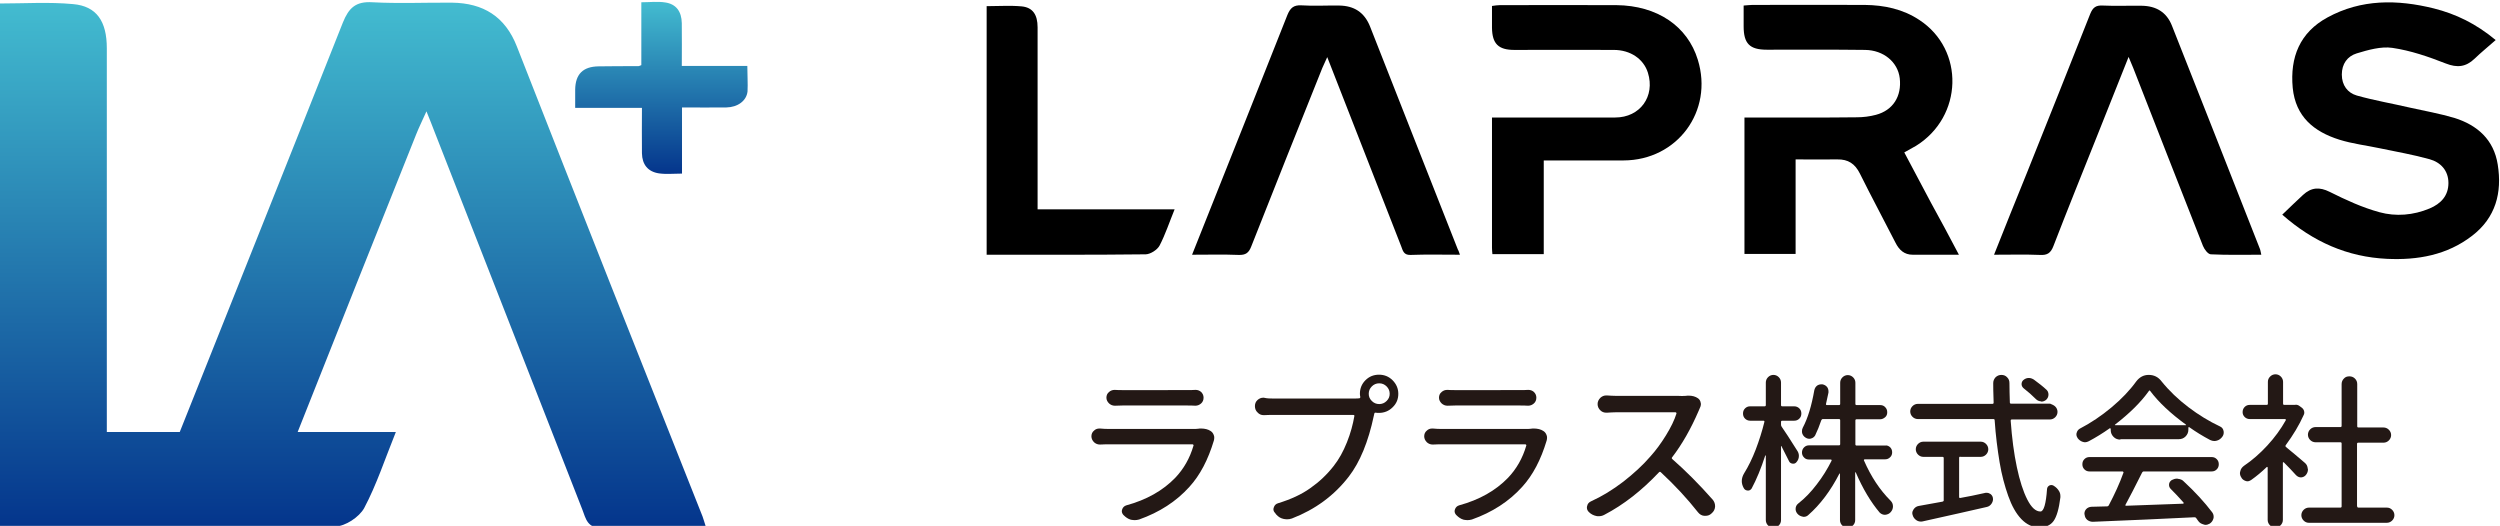
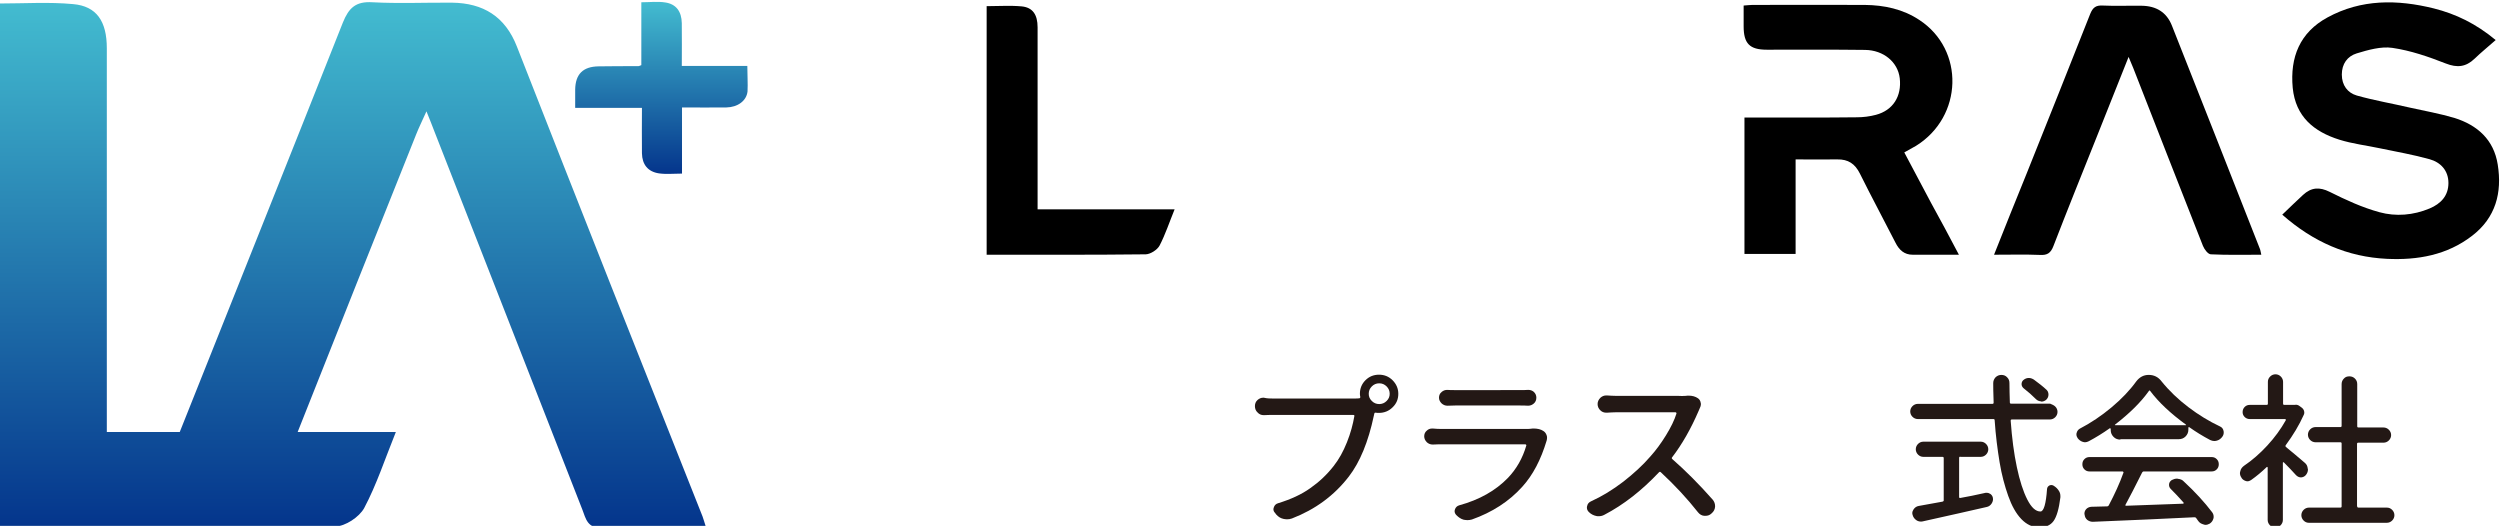
<svg xmlns="http://www.w3.org/2000/svg" version="1.1" id="レイヤー_1" x="0px" y="0px" viewBox="0 0 1217 256" style="enable-background:new 0 0 1217 256;" xml:space="preserve">
  <style type="text/css">
	.st0{fill:url(#SVGID_1_);}
	.st1{fill:url(#SVGID_00000113349619478640115510000013883530703661144507_);}
	.st2{fill:#231815;}
</style>
  <g>
    <g>
      <linearGradient id="SVGID_1_" gradientUnits="userSpaceOnUse" x1="171.585" y1="0.97" x2="171.585" y2="256.969">
        <stop offset="0" style="stop-color:#43BCD0" />
        <stop offset="1" style="stop-color:#04358C" />
      </linearGradient>
      <path class="st0" d="M251.6,22.6c-5.7-14.6-16.4-21.1-31.5-21.3c-13-0.1-25.9,0.5-38.8-0.2c-8.1-0.5-11.5,2.7-14.4,9.9    C140.6,77.4,114,143.8,87.5,210.3c-11.8,0-23.6,0-35.5,0c0-4.9,0-8.7,0-12.5c0-58.1,0-116.2,0-174.3C52,10.3,47,3,35.6,2    C23.9,0.9,12,1.7-0.3,1.7c0,85,0,169.3,0,255c23.2,0,46.3,0,69.3,0c0,0,0,0,0,0c0.2,0,0.3,0,0.5,0c12.4,0,24.9,0,37.3-0.1    c3.4,0,6.8,0.1,10.2,0.3c1.7,0.1,3.2,0,4.5-0.3c13.9-0.1,27.8-0.2,41.7-0.3c4.9-0.1,11.7-4.6,14.1-9c6-11.3,10-23.6,15.4-37    c-16.1,0-32,0-47.8,0c19.1-48.3,38.4-96.6,57.7-144.9c1.3-3.3,2.9-6.5,5-11.2c1.8,4.4,2.8,7,3.8,9.6    c24,61.4,48.1,122.8,72.1,184.3c1.7,4.4,2.4,9.1,9.5,8.8c16.4-0.5,32.9-0.2,50.7-0.2c-0.9-2.7-1.2-4-1.7-5.3    C311.7,175.2,281.5,98.9,251.6,22.6z" />
      <linearGradient id="SVGID_00000022542476250036810220000008552051979054587324_" gradientUnits="userSpaceOnUse" x1="321.881" y1="0.97" x2="321.881" y2="84.549">
        <stop offset="0" style="stop-color:#43BCD0" />
        <stop offset="1" style="stop-color:#04358C" />
      </linearGradient>
      <path style="fill:url(#SVGID_00000022542476250036810220000008552051979054587324_);" d="M363.8,32.1c-10.9,0-21.1,0-31.9,0    c0-7.2,0.1-14,0-20.8c-0.1-5.8-2.8-9.3-8-10.1c-3.7-0.6-7.5-0.1-11.7-0.1c0,10.6,0,20.7,0,30.6c-0.8,0.3-1.1,0.5-1.4,0.5    c-6.5,0-12.9,0-19.4,0.1c-7.6,0.1-11.3,3.8-11.4,11.3c0,2.7,0,5.5,0,8.9c11.2,0,21.7,0,32.5,0c0,7.8-0.1,15,0,22.1    c0.1,5.5,2.9,9,8.3,9.8c3.5,0.5,7.2,0.1,11.2,0.1c0-10.8,0-21.1,0-32.2c7.7,0,14.7,0.1,21.6,0c5.5-0.1,9.8-3.2,10.3-7.8    C364.1,40.5,363.8,36.5,363.8,32.1z" />
    </g>
    <g>
      <g>
        <path d="M953.6,124c-8.2,0-15.3,0-22.5,0c-4.1,0-6.6-2.3-8.4-5.9c-5.7-11.2-11.7-22.3-17.3-33.6c-2.4-4.8-5.7-7-11-6.9     c-6.6,0.1-13.2,0-20.3,0c0,15.5,0,30.6,0,46c-8.5,0-16.5,0-24.9,0c0-21.9,0-43.9,0-66.4c1.9,0,3.6,0,5.4,0     c16.4,0,32.9,0.1,49.3-0.1c3.1,0,6.3-0.4,9.3-1.2c8.3-2.2,12.6-9,11.6-17.8c-0.9-7.8-7.8-13.7-16.9-13.8     c-15.9-0.2-31.9-0.1-47.8-0.1c-8.4,0-11.3-3-11.3-11.4c0-3.3,0-6.6,0-10.1c1.7-0.1,3-0.3,4.2-0.3c18.3,0,36.5-0.1,54.8,0     c9.4,0.1,18.5,2,26.5,7.3c22.2,14.5,21.3,47.1-1.6,61.3c-1.7,1-3.4,1.9-5.7,3.2c4.4,8.2,8.7,16.4,13,24.5     C944.5,106.9,948.9,115,953.6,124z" />
        <path d="M1111,104.5c3.6-3.5,6.9-6.6,10.1-9.6c4-3.7,8-4,13-1.5c7.8,3.9,15.8,7.6,24.2,9.9c8,2.2,16.5,1.5,24.4-1.8     c5.5-2.3,9.2-6.2,9.2-12.4c0-6.1-3.8-10.1-9.2-11.6c-7.9-2.2-16-3.6-24.1-5.3c-6.6-1.4-13.4-2.2-19.8-4.2     c-12.4-3.9-21.3-11.2-22.7-25.2c-1.4-15,3.5-27,16.9-34.3c16.5-9,34-8.8,51.8-4.4c10.7,2.7,20.5,7.4,30.1,15.4     c-3.6,3.2-7.1,6-10.3,9.1c-4.2,4-8.4,4.5-14,2.3c-8.4-3.3-17.1-6.3-26-7.6c-5.5-0.8-11.8,1-17.4,2.7c-4.5,1.4-7.2,5.1-7.2,10.3     c0,5.2,2.8,8.9,7.3,10.2c8.5,2.4,17.3,3.9,25.9,5.9c7.2,1.6,14.5,2.9,21.6,5c11.2,3.5,19.2,10.6,21.1,22.7     c2.2,13.7-1,25.9-12.5,34.7c-12.2,9.4-26.5,11.9-41.4,11.2C1142.8,125.1,1126.1,117.8,1111,104.5z" />
-         <path d="M710.7,124c-8.5,0-16.3-0.2-24.1,0.1c-3.3,0.1-3.7-2.1-4.5-4.2c-11.4-29.2-22.8-58.3-34.2-87.5c-0.5-1.2-1-2.5-1.8-4.6     c-1,2.2-1.7,3.7-2.4,5.3C632.1,62.1,620.5,91,609.1,120c-1.2,3.1-2.7,4.2-6.1,4.1c-7.3-0.3-14.6-0.1-22.7-0.1     c1.9-4.8,3.6-9,5.3-13.3c13.7-34.5,27.5-68.9,41.1-103.4c1.4-3.4,3-4.9,6.8-4.7c6.1,0.4,12.3,0,18.4,0.1     c7.2,0.1,12.2,3.2,15,10.1c14.2,36.2,28.5,72.4,42.8,108.7C710.1,122.1,710.2,122.7,710.7,124z" />
        <path d="M970.7,124c5.4-13.6,10.6-26.6,15.9-39.6c10.3-25.8,20.7-51.7,30.9-77.6c1.3-3.2,2.8-4.3,6.2-4.1     c6.3,0.3,12.6,0,18.9,0.1c7,0.1,12.1,3.1,14.7,9.7c14.3,36.2,28.6,72.4,42.8,108.6c0.3,0.7,0.4,1.6,0.7,2.9     c-8.4,0-16.5,0.2-24.6-0.2c-1.4-0.1-3.1-2.4-3.8-4.1c-11.4-28.8-22.6-57.7-33.9-86.5c-0.6-1.5-1.3-3-2.3-5.5     c-5.5,13.8-10.6,26.6-15.7,39.4c-7,17.5-14.1,35.1-20.9,52.7c-1.3,3.4-3,4.5-6.5,4.3C985.9,123.8,978.7,124,970.7,124z" />
-         <path d="M726.3,57.2c20.5,0,40.2,0,60,0c12.1,0,19.5-10.3,15.9-21.8c-2.1-6.7-8.5-11.1-16.6-11.1c-16.1-0.1-32.2,0-48.4,0     c-7.8,0-10.8-3-10.9-10.8c0-3.5,0-6.9,0-10.6c1.5-0.2,2.6-0.4,3.8-0.4c18.9,0,37.9-0.1,56.8,0c19.8,0.2,34.6,10.2,39.6,26.6     c7.7,25-10,48.9-36.1,49c-12.8,0-25.5,0-38.9,0c0,15.3,0,30.3,0,45.6c-8.6,0-16.7,0-25,0c-0.1-1.2-0.2-2.1-0.2-3.1     C726.3,99.7,726.3,78.8,726.3,57.2z" />
        <path d="M480.3,124c0-40.7,0-80.7,0-121c5.8,0,11.5-0.4,17,0.1c5.4,0.5,7.8,4,7.8,10.2c0,27.6,0,55.2,0,82.7c0,1.8,0,3.6,0,5.9     c22.3,0,44.1,0,66.7,0c-2.6,6.4-4.5,12.2-7.3,17.6c-1.1,2.1-4.4,4.2-6.7,4.3C532.1,124.1,506.4,124,480.3,124z" />
      </g>
      <g>
-         <path class="st2" d="M583.3,208.7c0.5-0.1,0.9-0.1,1.3-0.1c1.9,0,3.5,0.4,4.7,1.2c0.8,0.5,1.3,1.2,1.6,2.1     c0.2,0.4,0.2,0.9,0.2,1.3s-0.1,0.9-0.2,1.3c-2.8,9.3-6.7,16.8-11.9,22.5c-6.4,7.1-14.6,12.4-24.5,15.9c-0.7,0.2-1.5,0.3-2.1,0.3     c-0.6,0-1.3-0.1-1.9-0.2c-1.4-0.4-2.5-1.2-3.5-2.2l-0.2-0.2c-0.5-0.6-0.7-1.2-0.7-1.8c0-0.3,0.1-0.6,0.2-0.9c0.3-0.9,1-1.6,2-1.9     c9.9-2.7,17.8-7.2,23.8-13.4c4.1-4.3,7.1-9.5,8.9-15.7c0.1-0.2,0-0.3-0.1-0.4c-0.1-0.1-0.2-0.2-0.3-0.2H540c-1.3,0-2.8,0-4.4,0.1     c-0.1,0-0.1,0-0.2,0c-1.1,0-2-0.4-2.8-1.1c-0.8-0.8-1.3-1.8-1.3-2.9s0.4-2.1,1.3-2.8c0.7-0.7,1.6-1,2.6-1c0.1,0,0.2,0,0.3,0     c1.7,0.2,3.2,0.2,4.4,0.2h41.4C582,208.8,582.7,208.8,583.3,208.7z M542.9,197.5c-0.1,0-0.1,0-0.2,0c-1.1,0-2-0.4-2.8-1.1     c-0.8-0.8-1.3-1.7-1.3-2.8s0.4-2.1,1.3-2.8c0.8-0.7,1.7-1,2.7-1c0.1,0,0.2,0,0.2,0c1.2,0.1,2.4,0.1,3.6,0.1H578     c1.2,0,2.5,0,3.8-0.1c0.1,0,0.1,0,0.2,0c1,0,1.9,0.3,2.7,1c0.8,0.8,1.2,1.7,1.2,2.8s-0.4,2.1-1.2,2.8c-0.8,0.7-1.7,1.1-2.8,1.1     h-0.1c-1.3-0.1-2.6-0.1-3.9-0.1h-31.5C545.3,197.4,544.1,197.5,542.9,197.5z" />
        <path class="st2" d="M619.6,194h39.3c1.2,0,2.2,0,2.8-0.1c0.4-0.1,0.5-0.3,0.5-0.6c-0.1-0.5-0.2-1.1-0.2-1.6     c0-2.6,0.9-4.8,2.7-6.6c1.8-1.8,4-2.7,6.6-2.7c2.6,0,4.8,0.9,6.6,2.7c1.8,1.8,2.8,4,2.8,6.6c0,2.6-0.9,4.8-2.8,6.6     c-1.8,1.8-4.1,2.7-6.6,2.7c-0.5,0-1.1,0-1.6-0.1c-0.4-0.1-0.6,0.1-0.7,0.5l-0.2,0.9c-2.7,12.8-6.8,22.7-12.2,29.7     c-7.1,9.2-16.3,16-27.7,20.4c-0.8,0.3-1.6,0.4-2.4,0.4c-0.6,0-1.2-0.1-1.7-0.2c-1.4-0.3-2.5-1-3.5-2.1l-0.6-0.8     c-0.5-0.5-0.8-1.1-0.8-1.8c0-0.3,0.1-0.6,0.2-0.9c0.3-1,1-1.7,2-2c6.2-1.9,11.5-4.3,15.8-7.4c4.3-3,8.1-6.6,11.3-10.7     c2.6-3.3,4.7-7.1,6.5-11.6s2.9-8.7,3.6-12.7c0.1-0.4-0.1-0.6-0.5-0.6h-39.2c-1.3,0-2.7,0-4.2,0.1c-0.1,0-0.1,0-0.2,0     c-1.2,0-2.2-0.4-3-1.3c-0.9-0.8-1.3-1.9-1.3-3.1s0.4-2.2,1.3-3c0.8-0.7,1.7-1.1,2.8-1.1c0.1,0,0.2,0,0.2,0     C616.9,194,618.3,194,619.6,194z M671.4,196.7c1.4,0,2.6-0.5,3.6-1.5c1-1,1.5-2.1,1.5-3.5c0-1.4-0.5-2.6-1.5-3.6     c-1-1-2.2-1.5-3.6-1.5c-1.4,0-2.6,0.5-3.6,1.5c-1,1-1.5,2.2-1.5,3.6c0,1.4,0.5,2.5,1.5,3.5C668.8,196.2,670,196.7,671.4,196.7z" />
-         <path class="st2" d="M745.3,208.7c0.5-0.1,0.9-0.1,1.3-0.1c1.9,0,3.5,0.4,4.7,1.2c0.8,0.5,1.3,1.2,1.6,2.1     c0.2,0.4,0.2,0.9,0.2,1.3s-0.1,0.9-0.2,1.3c-2.8,9.3-6.7,16.8-11.9,22.5c-6.4,7.1-14.6,12.4-24.5,15.9c-0.7,0.2-1.5,0.3-2.1,0.3     c-0.6,0-1.3-0.1-1.9-0.2c-1.4-0.4-2.5-1.2-3.5-2.2l-0.2-0.2c-0.5-0.6-0.7-1.2-0.7-1.8c0-0.3,0.1-0.6,0.2-0.9c0.3-0.9,1-1.6,2-1.9     c9.9-2.7,17.8-7.2,23.8-13.4c4.1-4.3,7.1-9.5,8.9-15.7c0.1-0.2,0-0.3-0.1-0.4c-0.1-0.1-0.2-0.2-0.3-0.2h-40.6     c-1.3,0-2.8,0-4.4,0.1c-0.1,0-0.1,0-0.2,0c-1.1,0-2-0.4-2.8-1.1c-0.8-0.8-1.3-1.8-1.3-2.9s0.4-2.1,1.3-2.8c0.7-0.7,1.6-1,2.6-1     c0.1,0,0.2,0,0.3,0c1.7,0.2,3.2,0.2,4.4,0.2h41.4C744,208.8,744.6,208.8,745.3,208.7z M704.8,197.5c-0.1,0-0.1,0-0.2,0     c-1.1,0-2-0.4-2.8-1.1c-0.8-0.8-1.3-1.7-1.3-2.8s0.4-2.1,1.3-2.8c0.8-0.7,1.7-1,2.7-1c0.1,0,0.2,0,0.2,0c1.2,0.1,2.4,0.1,3.6,0.1     H740c1.2,0,2.5,0,3.8-0.1c0.1,0,0.1,0,0.2,0c1,0,1.9,0.3,2.7,1c0.8,0.8,1.2,1.7,1.2,2.8s-0.4,2.1-1.2,2.8     c-0.8,0.7-1.7,1.1-2.8,1.1h-0.1c-1.3-0.1-2.6-0.1-3.9-0.1h-31.5C707.2,197.4,706.1,197.5,704.8,197.5z" />
+         <path class="st2" d="M745.3,208.7c0.5-0.1,0.9-0.1,1.3-0.1c1.9,0,3.5,0.4,4.7,1.2c0.8,0.5,1.3,1.2,1.6,2.1     c0.2,0.4,0.2,0.9,0.2,1.3s-0.1,0.9-0.2,1.3c-2.8,9.3-6.7,16.8-11.9,22.5c-6.4,7.1-14.6,12.4-24.5,15.9c-0.7,0.2-1.5,0.3-2.1,0.3     c-0.6,0-1.3-0.1-1.9-0.2c-1.4-0.4-2.5-1.2-3.5-2.2l-0.2-0.2c-0.5-0.6-0.7-1.2-0.7-1.8c0-0.3,0.1-0.6,0.2-0.9c0.3-0.9,1-1.6,2-1.9     c9.9-2.7,17.8-7.2,23.8-13.4c4.1-4.3,7.1-9.5,8.9-15.7c0.1-0.2,0-0.3-0.1-0.4c-0.1-0.1-0.2-0.2-0.3-0.2h-40.6     c-1.3,0-2.8,0-4.4,0.1c-0.1,0-0.1,0-0.2,0c-1.1,0-2-0.4-2.8-1.1c-0.8-0.8-1.3-1.8-1.3-2.9s0.4-2.1,1.3-2.8c0.7-0.7,1.6-1,2.6-1     c0.1,0,0.2,0,0.3,0c1.7,0.2,3.2,0.2,4.4,0.2h41.4C744,208.8,744.6,208.8,745.3,208.7z M704.8,197.5c-0.1,0-0.1,0-0.2,0     c-1.1,0-2-0.4-2.8-1.1c-0.8-0.8-1.3-1.7-1.3-2.8s0.4-2.1,1.3-2.8c0.8-0.7,1.7-1,2.7-1c1.2,0.1,2.4,0.1,3.6,0.1     H740c1.2,0,2.5,0,3.8-0.1c0.1,0,0.1,0,0.2,0c1,0,1.9,0.3,2.7,1c0.8,0.8,1.2,1.7,1.2,2.8s-0.4,2.1-1.2,2.8     c-0.8,0.7-1.7,1.1-2.8,1.1h-0.1c-1.3-0.1-2.6-0.1-3.9-0.1h-31.5C707.2,197.4,706.1,197.5,704.8,197.5z" />
        <path class="st2" d="M820.7,192.7c0.5-0.1,0.9-0.1,1.3-0.1c1.8,0,3.3,0.4,4.6,1.3c0.7,0.5,1.2,1.3,1.3,2.2     c0.1,0.3,0.1,0.5,0.1,0.7c0,0.6-0.2,1.2-0.5,1.8c-0.3,0.6-0.5,1.1-0.6,1.4c-3.7,8.6-8,16.2-12.9,22.6c-0.3,0.3-0.2,0.6,0.1,0.9     c6.4,5.6,13,12.2,19.7,19.8c0.7,0.9,1.1,1.9,1.1,3c0,0.2,0,0.3,0,0.4c-0.1,1.3-0.7,2.4-1.7,3.2l-0.2,0.2c-0.8,0.7-1.7,1-2.8,1     c-0.2,0-0.3,0-0.6,0c-1.2-0.1-2.2-0.7-3-1.7c-5.2-6.6-11.2-13.1-18.1-19.5c-0.3-0.3-0.6-0.3-0.9,0c-8.4,8.9-17.2,15.8-26.6,20.7     c-0.9,0.5-1.8,0.7-2.8,0.7c-0.4,0-0.7,0-1.1-0.1c-1.4-0.3-2.6-0.9-3.6-1.9l-0.1-0.1c-0.6-0.6-0.9-1.3-0.9-2.1     c0-0.2,0-0.4,0.1-0.7c0.2-1.1,0.8-1.8,1.8-2.3c5.5-2.5,10.7-5.7,15.8-9.6c5-3.9,9.5-8,13.2-12.3c2.7-3,5.2-6.4,7.6-10.3     c2.4-3.9,4.1-7.4,5.1-10.6c0-0.1,0-0.2-0.1-0.4c-0.1-0.1-0.2-0.2-0.4-0.2h-29.1c-1.1,0-2.5,0.1-4.3,0.2c-0.1,0-0.2,0-0.3,0     c-1.1,0-2.1-0.4-2.8-1.1c-0.9-0.8-1.4-1.9-1.4-3.1s0.5-2.2,1.4-3.1c0.8-0.7,1.7-1.1,2.8-1.1c0.1,0,0.2,0,0.3,0     c1.7,0.1,3.2,0.2,4.3,0.2h30.1C818.3,192.8,819.5,192.8,820.7,192.7z" />
-         <path class="st2" d="M874.9,219.4c0.5,0.7,0.8,1.6,0.8,2.5c0,1.2-0.4,2.2-1.2,3.1c-0.5,0.6-1.1,0.8-1.9,0.7s-1.4-0.5-1.7-1.2     c-0.3-0.7-1.6-3.2-3.7-7.3c0-0.1,0-0.1-0.1-0.1c-0.1,0-0.1,0.1-0.1,0.1v36c0,1.1-0.4,1.9-1.1,2.6c-0.7,0.7-1.6,1.1-2.6,1.1     s-1.9-0.4-2.6-1.1s-1.1-1.6-1.1-2.6v-31.4c0-0.1,0-0.1-0.1-0.1s-0.1,0-0.2,0.1c-2,6.2-4.2,11.5-6.6,16c-0.5,0.7-1.1,1.1-2,1     c-0.9-0.1-1.5-0.5-1.9-1.3c-0.6-1.1-0.9-2.2-0.9-3.3c0-1.3,0.4-2.6,1.2-3.9c2-3.2,3.9-7.1,5.6-11.5c1.7-4.5,3.1-8.9,4.2-13.4     c0.1-0.4-0.1-0.6-0.5-0.6H852c-0.9,0-1.8-0.3-2.5-1c-0.7-0.7-1-1.5-1-2.5c0-1,0.3-1.8,1-2.5c0.7-0.7,1.5-1,2.5-1h7     c0.4,0,0.6-0.2,0.6-0.6v-11c0-1,0.4-1.9,1.1-2.6c0.7-0.7,1.6-1.1,2.6-1.1s1.9,0.4,2.6,1.1c0.7,0.7,1.1,1.6,1.1,2.6v11     c0,0.4,0.2,0.6,0.6,0.6h5.8c0.9,0,1.8,0.3,2.5,1c0.7,0.7,1,1.5,1,2.5c0,1-0.3,1.8-1,2.5c-0.7,0.7-1.5,1-2.5,1h-5.8     c-0.4,0-0.6,0.2-0.6,0.6v1.3c0,0.4,0.1,0.7,0.3,1C868.8,209.8,871.3,213.7,874.9,219.4z M920.1,217.7c0.7,0.7,1,1.5,1,2.5     c0,0.9-0.3,1.8-1,2.4c-0.7,0.7-1.5,1-2.5,1h-9.9c-0.1,0-0.2,0.1-0.3,0.2c-0.1,0.1-0.1,0.2,0,0.4c3.4,7.8,7.7,14.3,12.9,19.5     c0.8,0.8,1.2,1.7,1.2,2.8s-0.4,2-1.1,2.8s-1.6,1.2-2.7,1.3c-0.1,0-0.1,0-0.2,0c-0.9,0-1.8-0.4-2.5-1.1     c-4.3-5.1-8.2-11.6-11.6-19.5c-0.1-0.1-0.1-0.1-0.2-0.1c-0.1,0-0.1,0-0.1,0.1v23.2c0,1.1-0.4,1.9-1.1,2.6s-1.6,1.1-2.6,1.1     c-1,0-1.9-0.4-2.6-1.1c-0.7-0.7-1.1-1.6-1.1-2.6v-22.6c0-0.1,0-0.1-0.1-0.1c-0.1,0-0.1,0-0.2,0.1c-4.3,8.4-9.4,15.1-15.1,20.1     c-0.6,0.6-1.4,0.9-2.2,0.9c-0.2,0-0.3,0-0.6-0.1c-1-0.2-1.8-0.6-2.5-1.4c-0.6-0.7-0.9-1.5-0.9-2.3c0-1.1,0.4-2,1.3-2.7     c3.2-2.5,6.2-5.6,9-9.3c2.8-3.6,5.2-7.5,7.2-11.5c0.1-0.2,0-0.3,0-0.4c-0.1-0.1-0.2-0.2-0.3-0.2h-10.7c-0.9,0-1.8-0.3-2.4-1     c-0.7-0.7-1-1.5-1-2.4c0-0.9,0.3-1.8,1-2.5c0.7-0.7,1.5-1,2.4-1h14.6c0.4,0,0.6-0.2,0.6-0.6v-11.6c0-0.4-0.2-0.6-0.6-0.6h-7.8     c-0.4,0-0.6,0.2-0.8,0.6c-0.9,2.7-1.9,5.1-3,7.4c-0.5,0.8-1.2,1.3-2.1,1.5c-0.2,0.1-0.4,0.1-0.7,0.1c-0.7,0-1.3-0.2-1.9-0.6     c-0.8-0.5-1.3-1.2-1.6-2.1c-0.1-0.4-0.1-0.7-0.1-1c0-0.6,0.1-1.1,0.4-1.7c2.5-4.7,4.3-10.8,5.6-18.2c0.2-0.9,0.6-1.7,1.4-2.3     c0.6-0.4,1.3-0.6,2-0.6c0.2,0,0.4,0,0.6,0c0.9,0.2,1.7,0.6,2.3,1.4c0.4,0.6,0.6,1.3,0.6,2c0,0.2,0,0.4,0,0.6     c-0.4,1.7-0.8,3.6-1.2,5.5c-0.1,0.4,0.1,0.6,0.5,0.6h5.8c0.4,0,0.6-0.2,0.6-0.6v-10.3c0-1,0.4-1.9,1.1-2.6     c0.7-0.7,1.6-1.1,2.6-1.1c1,0,1.9,0.4,2.6,1.1c0.7,0.7,1.1,1.6,1.1,2.6v10.3c0,0.4,0.2,0.6,0.6,0.6h11.5c0.9,0,1.8,0.3,2.4,1     c0.7,0.7,1,1.5,1,2.5s-0.3,1.8-1,2.4s-1.5,1-2.4,1h-11.5c-0.4,0-0.6,0.2-0.6,0.6v11.6c0,0.4,0.2,0.6,0.6,0.6h13.8     C918.6,216.7,919.4,217.1,920.1,217.7z" />
        <path class="st2" d="M1000.5,197.9c0.7,0.7,1.1,1.6,1.1,2.6c0,1-0.4,1.9-1.1,2.6c-0.7,0.7-1.6,1.1-2.6,1.1h-18.5     c-0.4,0-0.6,0.2-0.6,0.6c0.6,8.4,1.6,16,3,22.6c1.4,6.6,3.1,11.9,5.1,15.8c2,3.9,4.1,5.8,6.4,5.8c1.6,0,2.7-3.7,3.2-11     c0.1-0.8,0.5-1.3,1.2-1.7c0.8-0.3,1.5-0.2,2.1,0.2c1.1,0.7,1.9,1.5,2.5,2.5c0.5,0.8,0.7,1.6,0.7,2.5c0,0.2,0,0.4,0,0.6     c-0.7,5.6-1.8,9.4-3.3,11.5c-1.5,2.1-3.8,3.1-7,3.1c-3.2,0-6.1-1.3-8.7-4c-2.6-2.7-4.7-6.5-6.4-11.3c-1.7-4.8-3.2-10.3-4.2-16.4     s-1.9-12.9-2.4-20.4c0-0.4-0.2-0.6-0.6-0.6h-36.8c-1,0-1.9-0.4-2.6-1.1c-0.7-0.7-1.1-1.6-1.1-2.6c0-1,0.4-1.9,1.1-2.6     c0.7-0.7,1.6-1.1,2.6-1.1h36.3c0.4,0,0.6-0.2,0.6-0.6c-0.2-5.1-0.2-8.3-0.2-9.5c0-1.1,0.4-2,1.1-2.8c0.8-0.8,1.8-1.2,2.9-1.2     s2.1,0.4,2.8,1.2c0.8,0.8,1.1,1.7,1.1,2.8c0,3,0.1,6.1,0.2,9.4c0,0.4,0.2,0.6,0.6,0.6h19C998.9,196.9,999.8,197.2,1000.5,197.9z      M954.3,222.3c-0.4,0-0.6,0.2-0.6,0.6v19c0,0.4,0.2,0.6,0.6,0.5c3.4-0.6,7.5-1.4,12.3-2.5c0.2,0,0.4,0,0.6,0     c0.6,0,1.2,0.2,1.8,0.6c0.8,0.6,1.2,1.5,1.2,2.5c0,0.8-0.3,1.6-0.8,2.3c-0.6,0.8-1.3,1.3-2.3,1.5c-7.5,1.7-17.9,4.1-31.1,7     c-0.3,0.1-0.6,0.1-0.9,0.1c-0.7,0-1.5-0.2-2.1-0.6c-0.9-0.6-1.6-1.4-1.9-2.5c-0.1-0.3-0.2-0.7-0.2-1c0-0.6,0.2-1.2,0.6-1.8     c0.6-0.9,1.4-1.5,2.5-1.7c1.3-0.2,5.2-0.9,11.6-2.1c0.4-0.1,0.6-0.3,0.6-0.6v-20.6c0-0.4-0.2-0.6-0.6-0.6h-9.3     c-1,0-1.9-0.4-2.6-1.1c-0.7-0.7-1.1-1.6-1.1-2.6c0-1,0.4-1.9,1.1-2.6c0.7-0.7,1.6-1.1,2.6-1.1h27.9c1,0,1.9,0.4,2.6,1.1     c0.7,0.7,1.1,1.6,1.1,2.6c0,1-0.4,1.9-1.1,2.6c-0.7,0.7-1.6,1.1-2.6,1.1H954.3z M985.1,189c-0.6-0.5-1-1.2-1-2     c0-0.8,0.3-1.5,0.9-2c0.7-0.6,1.6-1,2.5-1c0.1,0,0.2,0,0.2,0c0.8,0,1.6,0.3,2.4,0.8c2.3,1.7,4.4,3.3,6.2,5     c0.6,0.6,0.9,1.4,0.9,2.3c0,1-0.4,1.8-1.1,2.5c-0.7,0.6-1.5,0.9-2.3,0.9c-0.1,0-0.2,0-0.2-0.1c-1-0.1-1.8-0.4-2.5-1.1     C989.3,192.5,987.3,190.7,985.1,189z" />
        <path class="st2" d="M1032.2,214c-1.3,0-2.4-0.4-3.3-1.3c-0.9-0.9-1.4-2-1.4-3.3v-0.6c0-0.1-0.1-0.2-0.2-0.3     c-0.1-0.1-0.2-0.1-0.3,0c-3.4,2.4-6.8,4.5-10.2,6.3c-0.6,0.3-1.2,0.5-1.8,0.5c-0.4,0-0.7-0.1-1.1-0.2c-1-0.3-1.8-0.9-2.5-1.8     c-0.4-0.6-0.6-1.2-0.6-1.8c0-0.3,0-0.5,0.1-0.7c0.2-0.9,0.7-1.6,1.5-2.1c5.4-2.8,10.6-6.3,15.5-10.4c4.9-4.1,8.9-8.3,12-12.6     c1.6-2.1,3.6-3.2,6.1-3.2s4.6,1,6.2,3.1c3.7,4.6,8.1,8.8,13.1,12.6c5,3.8,10.1,6.9,15.4,9.4c0.9,0.4,1.5,1.1,1.7,2.1     c0.1,0.3,0.1,0.6,0.1,0.9c0,0.7-0.2,1.3-0.6,1.9c-0.7,1-1.6,1.7-2.7,2c-0.4,0.1-0.8,0.2-1.3,0.2c-0.7,0-1.3-0.2-2-0.5     c-3.6-1.9-7-4-10.1-6.2c-0.1-0.1-0.2-0.1-0.3-0.1c-0.1,0.1-0.2,0.2-0.2,0.3v1c0,1.3-0.5,2.4-1.4,3.3c-0.9,0.9-2,1.3-3.3,1.3     H1032.2z M1017.2,229.5c-1,0-1.8-0.3-2.5-1c-0.7-0.7-1-1.5-1-2.5c0-1,0.3-1.8,1-2.5c0.7-0.7,1.5-1,2.5-1h59.4c1,0,1.8,0.3,2.5,1     c0.7,0.7,1,1.5,1,2.5c0,1-0.3,1.8-1,2.5c-0.7,0.7-1.5,1-2.5,1h-33c-0.4,0-0.6,0.2-0.8,0.5c-3.5,7-6.2,12.2-8.1,15.7     c-0.1,0.1-0.1,0.2,0,0.4c0.1,0.1,0.2,0.2,0.3,0.1c6.7-0.2,15.9-0.6,27.7-1c0.2,0,0.2-0.1,0.3-0.2c0-0.1,0-0.2,0-0.3     c-2.2-2.5-4.3-4.7-6.3-6.7c-0.6-0.6-0.9-1.4-0.8-2.3c0.1-0.9,0.6-1.5,1.3-2c0.8-0.4,1.6-0.7,2.5-0.7c0.2,0,0.4,0,0.6,0.1     c1.1,0.1,2.1,0.5,2.8,1.3c5.4,5,10,10,13.8,15c0.5,0.7,0.7,1.4,0.7,2.1c0,0.3,0,0.6-0.1,0.9c-0.3,1.1-0.9,1.9-1.8,2.5     c-0.7,0.4-1.4,0.6-2.1,0.6c-0.3,0-0.6-0.1-0.9-0.2c-1.1-0.3-2-0.8-2.6-1.7c-0.3-0.5-0.7-0.9-1-1.4c-0.2-0.3-0.5-0.4-0.9-0.4     c-14.7,0.7-31.1,1.5-49.3,2.2c-0.1,0-0.1,0-0.2,0c-0.9,0-1.8-0.3-2.6-0.9c-0.8-0.7-1.2-1.5-1.3-2.5c-0.1-0.2-0.1-0.4-0.1-0.6     c0-0.8,0.3-1.5,0.8-2.1c0.6-0.7,1.5-1.1,2.5-1.2l7.7-0.2c0.4,0,0.7-0.2,0.9-0.6c2.8-5.3,5.2-10.5,7.1-15.8c0.1-0.2,0-0.3-0.1-0.4     c-0.1-0.1-0.2-0.2-0.3-0.2H1017.2z M1029.6,206.7c-0.1,0.1-0.1,0.1-0.1,0.2c0.1,0.1,0.1,0.1,0.2,0.1h34.3c0.1,0,0.2,0,0.2-0.1     c0-0.1,0-0.1-0.1-0.2c-7.4-5.4-13.2-10.8-17.4-16.4c-0.2-0.3-0.4-0.3-0.6,0C1042.2,195.8,1036.7,201.2,1029.6,206.7z" />
        <path class="st2" d="M1122.1,225.4c0.8,0.7,1.2,1.6,1.3,2.7c0.1,0.2,0.1,0.3,0.1,0.5c0,0.9-0.3,1.7-0.9,2.5     c-0.6,0.8-1.4,1.2-2.4,1.3h-0.1c-0.9,0-1.7-0.4-2.4-1.1c-1.7-1.9-3.7-4-5.9-6.2c-0.1-0.1-0.2-0.1-0.3-0.1     c-0.1,0.1-0.2,0.1-0.2,0.2v27.9c0,1-0.4,1.9-1.1,2.6c-0.7,0.7-1.6,1.1-2.6,1.1s-1.9-0.4-2.6-1.1s-1.1-1.6-1.1-2.6v-25.5     c0-0.2-0.1-0.2-0.2-0.3c-0.1,0-0.2,0-0.2,0c-2.5,2.4-5,4.5-7.7,6.4c-0.6,0.4-1.2,0.6-1.8,0.6c-0.3,0-0.6-0.1-0.9-0.2     c-0.9-0.3-1.7-0.9-2.1-1.8c-0.4-0.6-0.6-1.3-0.6-2c0-0.3,0.1-0.7,0.2-1c0.2-1,0.8-1.8,1.7-2.5c4-2.7,7.8-6,11.4-9.9s6.6-8,9-12.3     c0.1-0.1,0.1-0.2,0-0.4c-0.1-0.1-0.2-0.2-0.3-0.2h-17.2c-0.9,0-1.8-0.3-2.5-1c-0.7-0.7-1-1.5-1-2.4s0.3-1.8,1-2.5     c0.7-0.7,1.5-1,2.5-1h8.2c0.4,0,0.6-0.2,0.6-0.6v-10.6c0-1.1,0.4-1.9,1.1-2.6c0.7-0.7,1.6-1.1,2.6-1.1s1.9,0.4,2.6,1.1     c0.7,0.7,1.1,1.6,1.1,2.6v10.6c0,0.4,0.2,0.6,0.6,0.6h4.8c0.1,0,0.2,0,0.3,0c0.7-0.2,1.5,0,2.1,0.4l1.1,0.8     c0.6,0.4,1.1,1,1.3,1.7c0.2,0.7,0.2,1.4-0.2,2.1c-2.2,4.9-5.1,9.7-8.7,14.6c-0.2,0.3-0.2,0.6,0.1,0.9     C1115.5,219.8,1118.5,222.3,1122.1,225.4z M1147.5,246.5c0,0.4,0.2,0.6,0.6,0.6h13.8c1.1,0,1.9,0.4,2.6,1.1     c0.7,0.7,1.1,1.6,1.1,2.6c0,1-0.4,1.9-1.1,2.6c-0.7,0.7-1.6,1.1-2.6,1.1h-37.9c-1.1,0-1.9-0.4-2.6-1.1c-0.7-0.7-1.1-1.6-1.1-2.6     c0-1,0.4-1.9,1.1-2.6c0.7-0.7,1.6-1.1,2.6-1.1h15.3c0.4,0,0.6-0.2,0.6-0.6v-30.6c0-0.4-0.2-0.6-0.6-0.6h-12.1     c-1,0-1.9-0.4-2.6-1.1c-0.7-0.7-1.1-1.6-1.1-2.6c0-1,0.4-1.9,1.1-2.6c0.7-0.7,1.6-1.1,2.6-1.1h12.1c0.4,0,0.6-0.2,0.6-0.6V187     c0-1.1,0.4-2,1.1-2.7c0.7-0.8,1.6-1.1,2.7-1.1c1.1,0,2,0.4,2.7,1.1c0.8,0.8,1.1,1.7,1.1,2.7v20.5c0,0.4,0.2,0.6,0.6,0.6h12.2     c1,0,1.9,0.4,2.6,1.1c0.7,0.7,1.1,1.6,1.1,2.6c0,1-0.4,1.9-1.1,2.6c-0.7,0.7-1.6,1.1-2.6,1.1H1148c-0.4,0-0.6,0.2-0.6,0.6V246.5z     " />
      </g>
    </g>
  </g>
</svg>